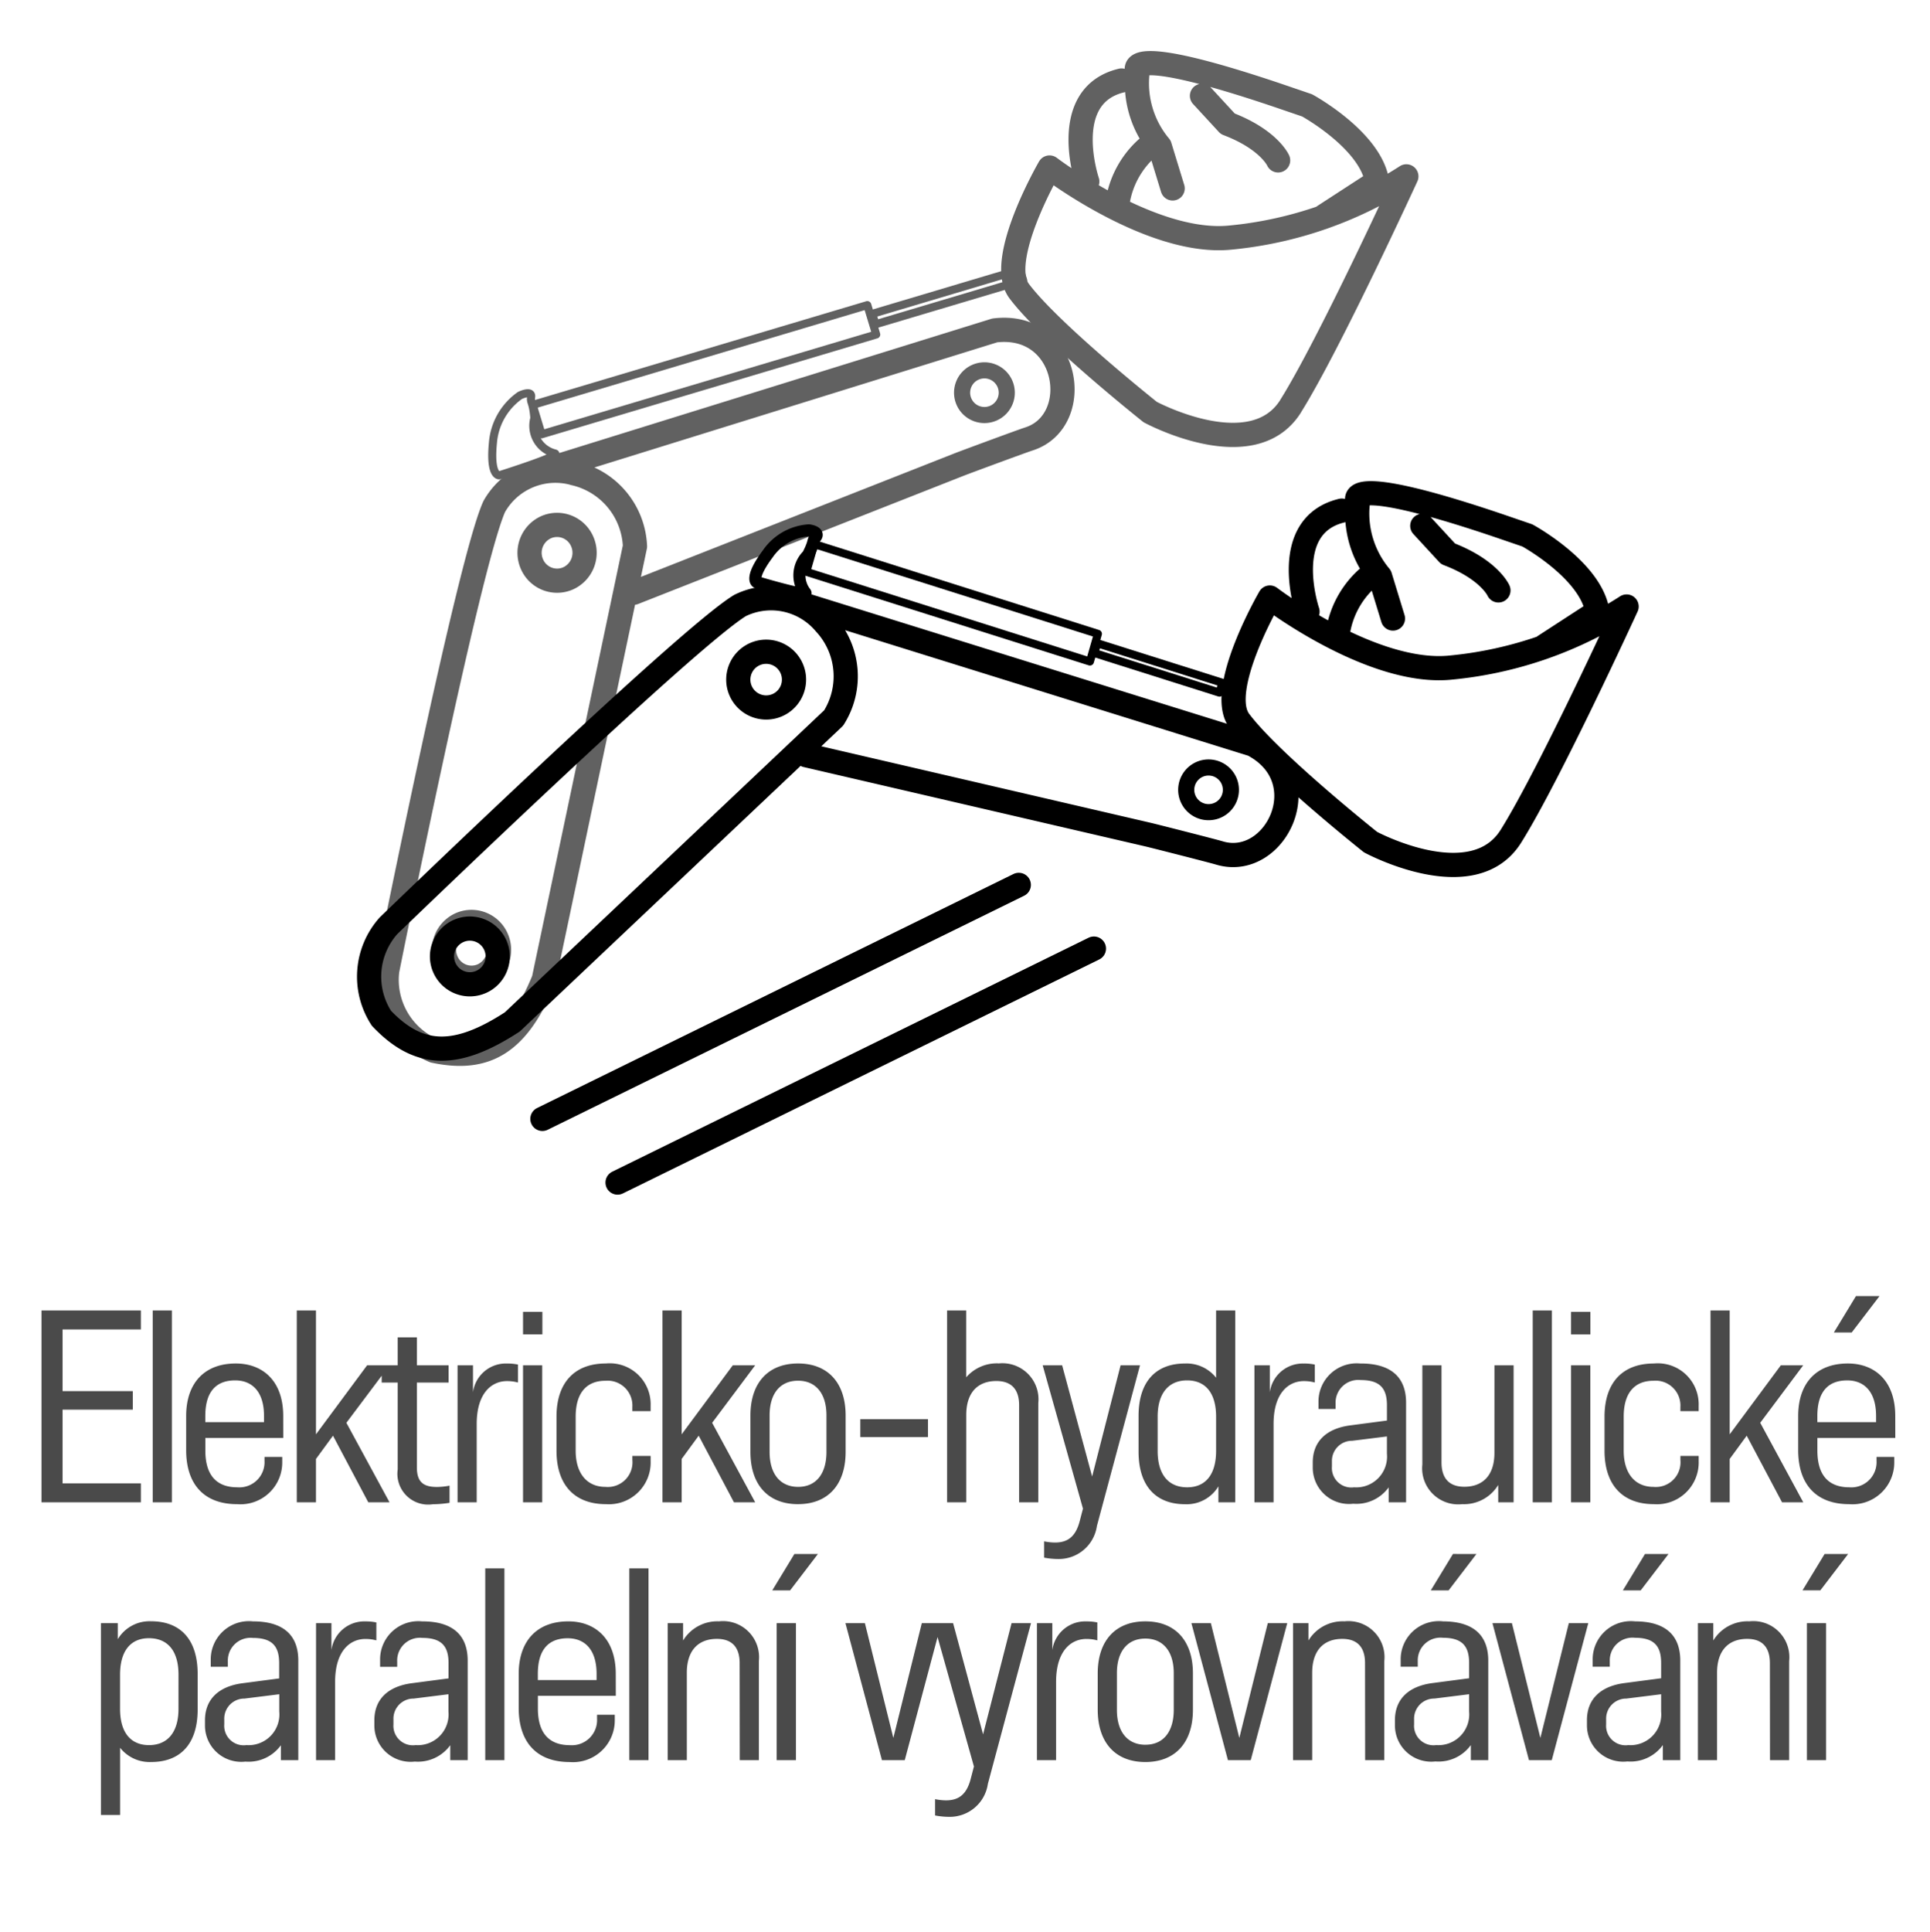
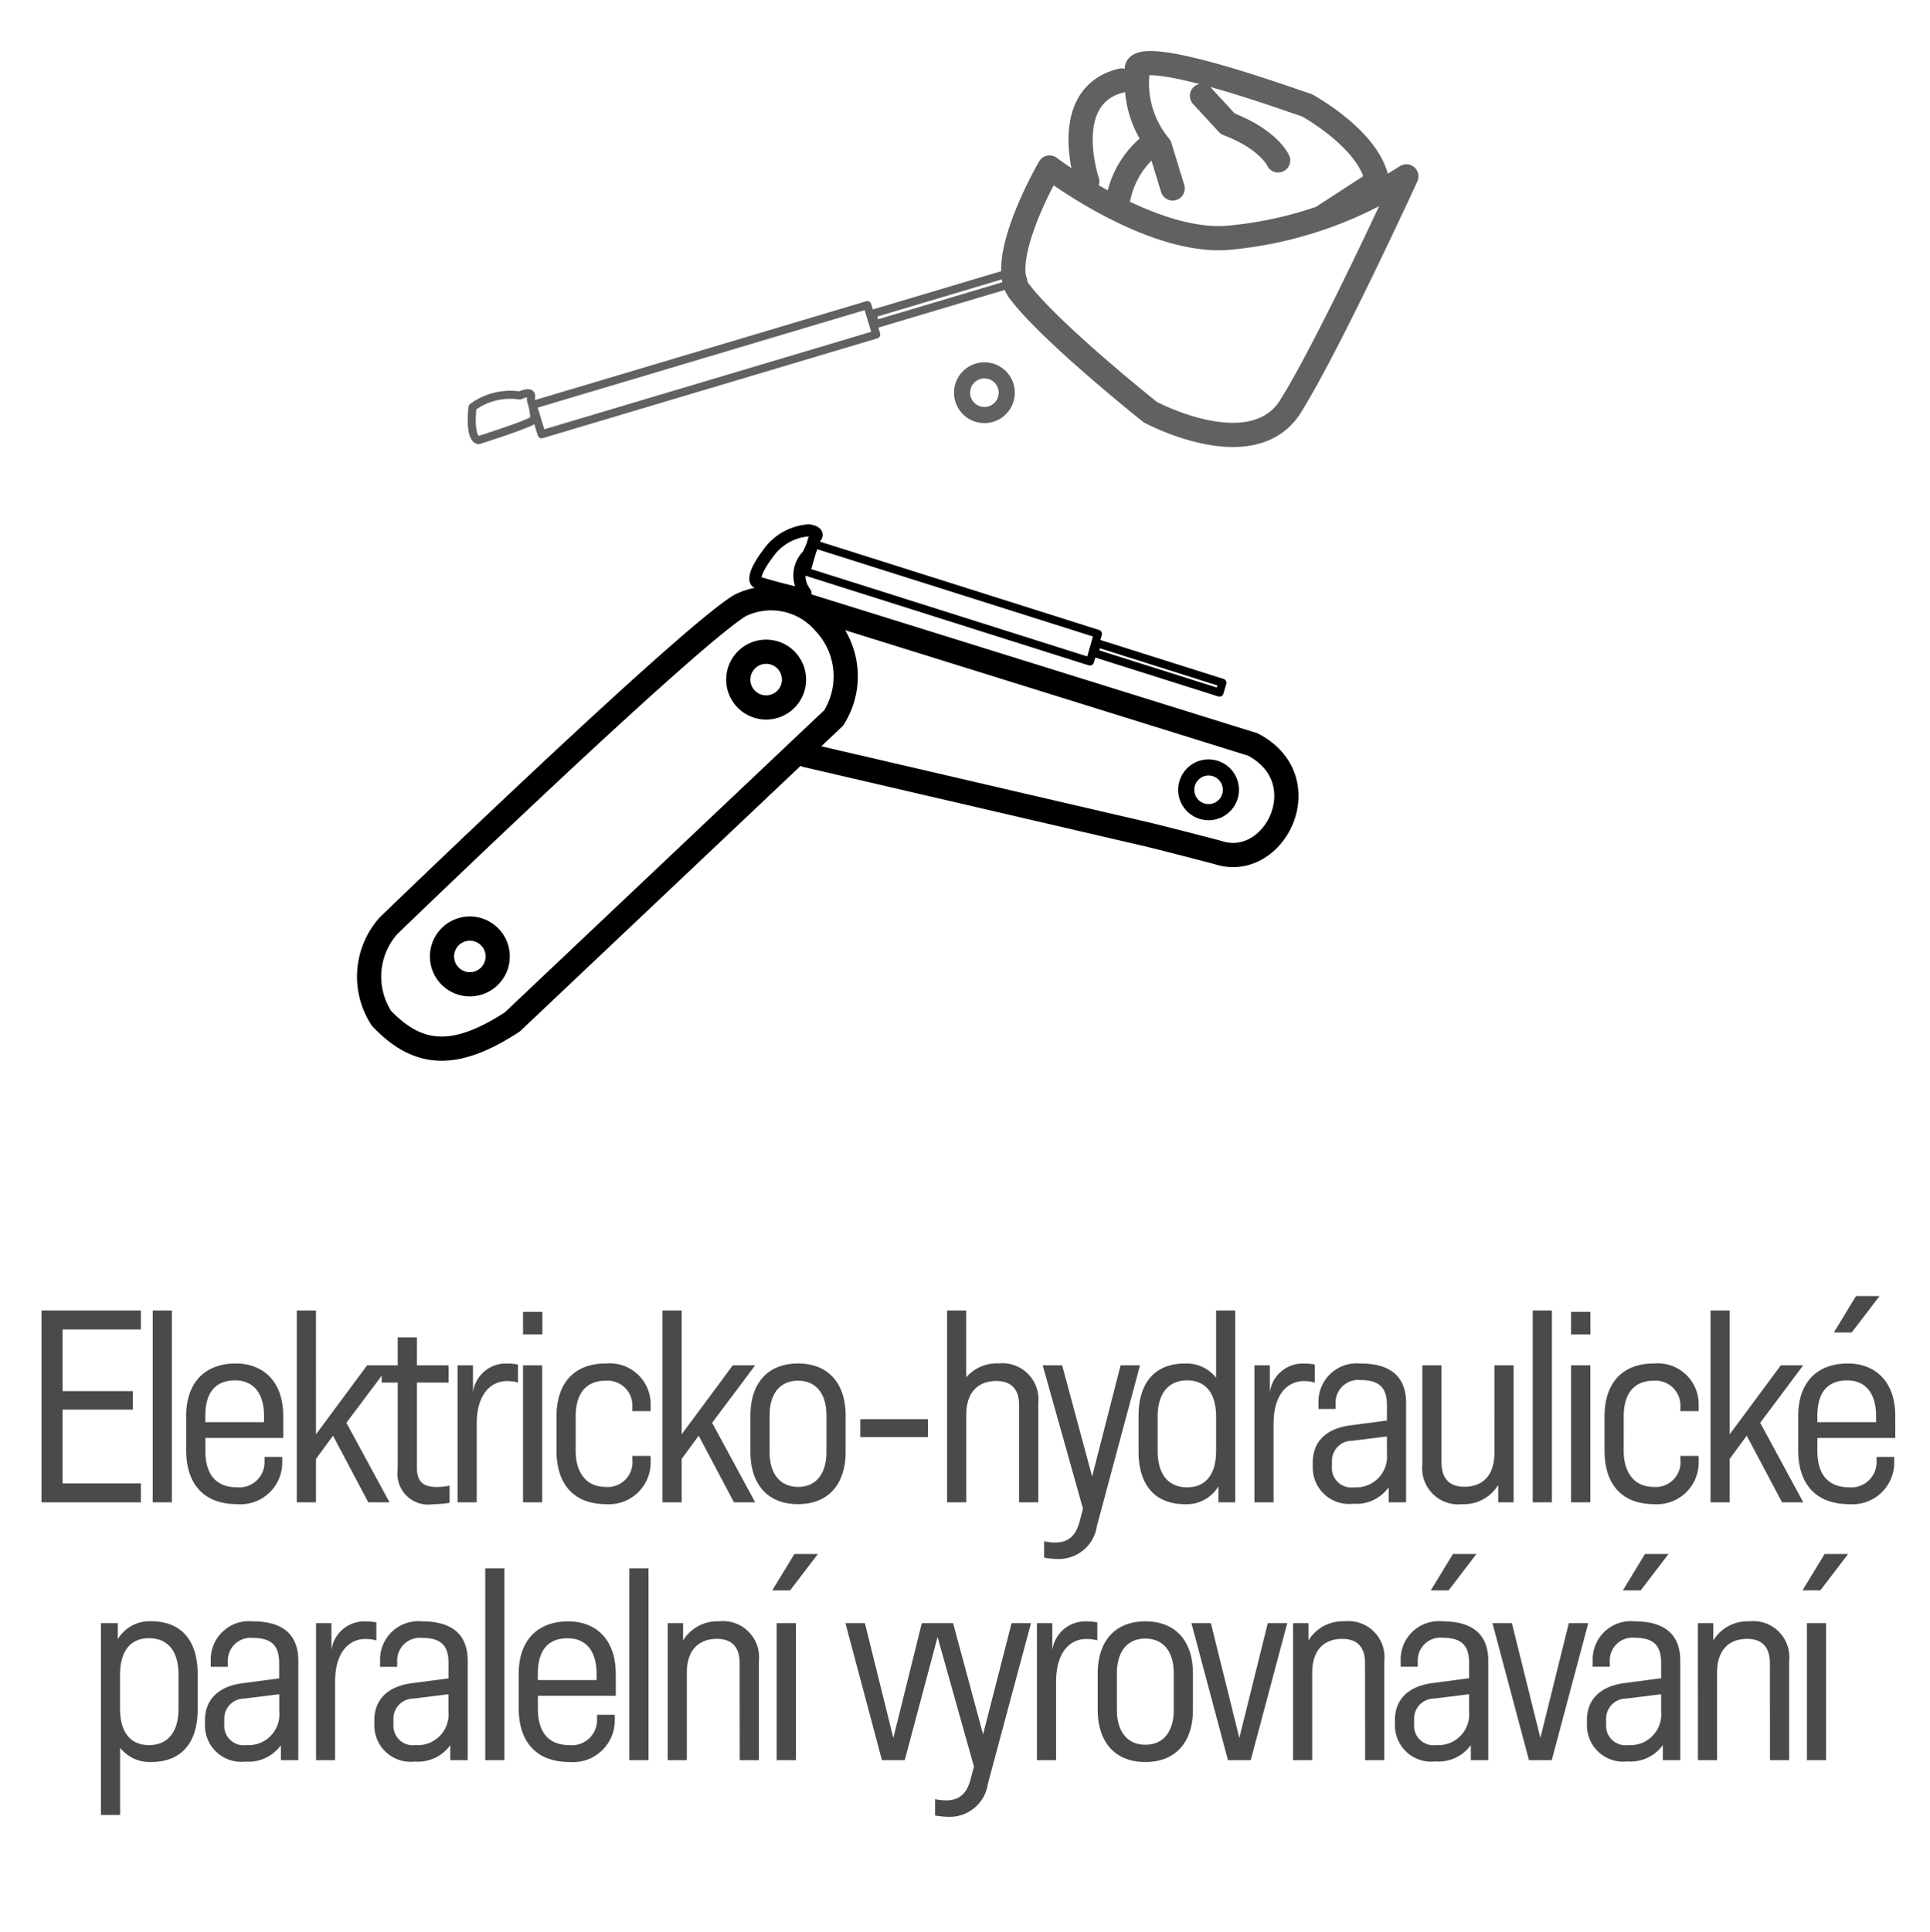
<svg xmlns="http://www.w3.org/2000/svg" id="Group_3973" data-name="Group 3973" width="119.778" height="119.855" viewBox="0 0 119.778 119.855">
  <rect id="Rectangle_21" data-name="Rectangle 21" width="119.778" height="119.855" rx="12" transform="translate(0 0)" fill="none" />
-   <path id="Path_26" data-name="Path 26" d="M25,21.234c.05-.027.763-.352.694.1-.055.372.122.268.2,1.309a1.768,1.768,0,0,0,1.272,2.187c.468.125-3.45,1.359-3.45,1.359s-.6.074-.39-2.041A3.972,3.972,0,0,1,25,21.234Zm31.229-7.151-9.163,2.732-.2-.647,9.163-2.732ZM47.112,17.45,26.345,23.642l-.553-1.822L46.56,15.628Z" transform="translate(7.268 3.304)" fill="none" stroke="#616161" stroke-linecap="round" stroke-linejoin="round" stroke-width="0.5" />
-   <path id="Path_27" data-name="Path 27" d="M33.946,32.4l20.233-7.968c.405-.157,3.865-1.438,4.281-1.569,3.456-1.1,2.533-7.3-2.118-6.735L27.778,25m2.443-.013a4.351,4.351,0,0,0-4.942,2.074c-1.613,3.586-6.637,28.777-6.637,28.777a4.767,4.767,0,0,0,2.909,4.989c3.262.691,5.212-.523,6.805-4.422l5.661-26.877A4.853,4.853,0,0,0,30.221,24.991Z" transform="translate(5.391 4.374)" fill="none" stroke="#616161" stroke-linecap="round" stroke-linejoin="round" stroke-width="1.502" />
+   <path id="Path_26" data-name="Path 26" d="M25,21.234c.05-.027.763-.352.694.1-.055.372.122.268.2,1.309c.468.125-3.45,1.359-3.45,1.359s-.6.074-.39-2.041A3.972,3.972,0,0,1,25,21.234Zm31.229-7.151-9.163,2.732-.2-.647,9.163-2.732ZM47.112,17.45,26.345,23.642l-.553-1.822L46.56,15.628Z" transform="translate(7.268 3.304)" fill="none" stroke="#616161" stroke-linecap="round" stroke-linejoin="round" stroke-width="0.5" />
  <path id="Path_28" data-name="Path 28" d="M46.727,18.712a1.386,1.386,0,1,0-.71,1.827A1.387,1.387,0,0,0,46.727,18.712Z" transform="translate(15.636 5.095)" fill="none" stroke="#616161" stroke-miterlimit="10" stroke-width="1" />
-   <path id="Path_29" data-name="Path 29" d="M24.415,50.388a1.7,1.7,0,0,0-2.25-.885,1.743,1.743,0,0,0-.872,2.283,1.7,1.7,0,0,0,2.25.886A1.743,1.743,0,0,0,24.415,50.388Zm5.31-24.634a1.7,1.7,0,0,0-2.25-.886,1.744,1.744,0,0,0-.872,2.285,1.7,1.7,0,0,0,2.25.885A1.742,1.742,0,0,0,29.725,25.754Z" transform="translate(6.409 7.846)" fill="none" stroke="#616161" stroke-linecap="round" stroke-linejoin="round" stroke-width="1.502" />
  <path id="Path_30" data-name="Path 30" d="M44.974,37.712l21.2,4.923c.425.1,4,1.01,4.419,1.136,3.474,1.056,6.234-4.554,2.084-6.728l-28.585-8.9m2.022,1.373a4.365,4.365,0,0,0-5.252-1.1C37.5,30.453,19.04,48.287,19.04,48.287a4.743,4.743,0,0,0-.439,5.745c2.3,2.415,4.593,2.522,8.122.224L46.664,35.4A4.83,4.83,0,0,0,46.117,29.519Z" transform="translate(5.073 9.15)" fill="none" stroke="#000" stroke-linecap="round" stroke-linejoin="round" stroke-width="1.502" />
  <path id="Path_31" data-name="Path 31" d="M56.737,37.1a1.386,1.386,0,1,0-1.621,1.1A1.385,1.385,0,0,0,56.737,37.1Z" transform="translate(19.628 12.168)" fill="none" stroke="#000" stroke-miterlimit="10" stroke-width="1" />
  <path id="Path_32" data-name="Path 32" d="M24.484,49.561a1.728,1.728,0,1,0-2.022,1.374A1.728,1.728,0,0,0,24.484,49.561Zm18.39-17.174a1.729,1.729,0,1,0-2.022,1.373A1.727,1.727,0,0,0,42.874,32.387Z" transform="translate(6.373 10.106)" fill="none" stroke="#000" stroke-linecap="round" stroke-linejoin="round" stroke-width="1.502" />
  <path id="Path_33" data-name="Path 33" d="M62.821,34.787,55.056,32.33l.175-.61L63,34.177Zm-8.041-1.931-17.6-5.567.494-1.718,17.6,5.568Z" transform="translate(12.862 8.189)" fill="none" stroke="#000" stroke-linecap="round" stroke-linejoin="round" stroke-width="0.5" />
  <path id="Path_34" data-name="Path 34" d="M38.239,24.965c.048,0,.691.1.429.424-.213.261-.043.269-.482,1.115a1.757,1.757,0,0,0-.161,2.328c.265.328-3.014-.652-3.014-.652s-.449-.241.7-1.778A3.366,3.366,0,0,1,38.239,24.965Z" transform="translate(11.954 7.942)" fill="none" stroke="#000" stroke-linecap="round" stroke-linejoin="round" stroke-width="0.75" />
-   <path id="Path_35" data-name="Path 35" d="M72.522,29.351s-.572-1.3-3.125-2.271l-1.6-1.735M62.8,24.4c-3.931.944-2.126,6.268-2.126,6.268m1.875,1.359a5.678,5.678,0,0,1,1.816-3.414m11,4.2,3.3-2.144c-.412-2.586-4.346-4.729-4.346-4.729l-1.729-.592c-10.032-3.4-8.79-1.494-8.79-1.494a6.1,6.1,0,0,0,1.376,4.628l.8,2.614M73.3,44.6c2.388-3.812,7.177-14.25,7.177-14.25a24.33,24.33,0,0,1-10.861,3.784c-4.884.541-11.28-4.341-11.28-4.341S55,35.529,56.449,37.457c1.935,2.582,8.136,7.512,8.136,7.512S70.929,48.389,73.3,44.6Z" transform="translate(20.472 7.282)" fill="none" stroke="#000" stroke-linecap="round" stroke-linejoin="round" stroke-width="1.502" />
-   <path id="Path_36" data-name="Path 36" d="M30.165,59.117,59.727,44.6M25.5,55.166,55.065,40.647" transform="translate(8.162 14.257)" fill="none" stroke="#000" stroke-linecap="round" stroke-linejoin="round" stroke-width="1.502" />
  <path id="Path_37" data-name="Path 37" d="M62.773,10.326s-.572-1.3-3.125-2.271l-1.6-1.735m-4.993-.95c-3.931.944-2.126,6.268-2.126,6.268M52.8,13a5.68,5.68,0,0,1,1.816-3.415m11,4.2,3.3-2.144C68.5,9.056,64.57,6.912,64.57,6.912l-1.728-.59c-10.034-3.4-8.791-1.5-8.791-1.5a6.1,6.1,0,0,0,1.376,4.63l.8,2.614m7.327,13.5c2.39-3.811,7.178-14.248,7.178-14.248A24.34,24.34,0,0,1,59.87,15.11c-4.885.541-11.282-4.342-11.282-4.342S45.255,16.5,46.7,18.433c1.935,2.581,8.136,7.51,8.136,7.51S61.179,29.364,63.553,25.574Z" transform="translate(16.548 -0.375)" fill="none" stroke="#616161" stroke-linecap="round" stroke-linejoin="round" stroke-width="1.502" />
  <path id="Path_6478" data-name="Path 6478" d="M8.947,5.1H2.778V17H8.947V15.827H4.087V11.251H8.446V10.1H4.087V6.273h4.86Zm.733,0V17h1.19V5.1Zm8.1,6.549c0-2.225-1.311-3.262-2.944-3.262-1.933,0-3.08,1.2-3.08,3.264v2.115c0,2.076,1.074,3.35,3.17,3.35a2.593,2.593,0,0,0,2.793-2.621l0-.313h-1.1l0,.248a1.565,1.565,0,0,1-1.69,1.639c-1.156,0-1.982-.609-1.982-2.278v-.785h4.835ZM14.8,9.435c1,0,1.788.643,1.788,2.213v.379H12.944v-.379c0-1.646.789-2.213,1.856-2.213ZM22.986,8.5l-3.174,4.283V5.1h-1.19V17h1.19V14.31l1.057-1.443L23.059,17h1.318L21.7,12.067,24.376,8.5Zm4.328,7.548c-.84,0-1.239-.311-1.239-1.214V9.571h1.97V8.5h-1.97V6.765h-1.19V8.5h-.993V9.571h.993v5.387a1.911,1.911,0,0,0,2.183,2.162,6.885,6.885,0,0,0,1.035-.088V15.967a4.3,4.3,0,0,1-.789.081Zm4.364-7.659a2.059,2.059,0,0,0-2.121,1.783V8.5H28.6V17h1.188V12.141c0-1.921.927-2.662,1.882-2.662a2.553,2.553,0,0,1,.678.088V8.454a3.19,3.19,0,0,0-.671-.065Zm.985-3.207v1.4h1.2v-1.4Zm0,3.317V17h1.19V8.5Zm7.919,2.843,0-.34a2.538,2.538,0,0,0-2.774-2.616c-1.991,0-3.068,1.234-3.068,3.3V13.8c0,2.076,1.078,3.315,3.07,3.315a2.592,2.592,0,0,0,2.773-2.679l0-.313H39.449l0,.248a1.532,1.532,0,0,1-1.673,1.672c-1.149,0-1.846-.84-1.846-2.244V11.683c0-1.52.719-2.225,1.844-2.225a1.541,1.541,0,0,1,1.674,1.632l0,.253Zm5.1-2.843-3.174,4.283V5.1h-1.19V17h1.19V14.31l1.057-1.443L45.754,17h1.318L44.4,12.067,47.071,8.5Zm4.048,8.615c1.856,0,2.954-1.205,2.954-3.247V11.616c0-2.03-1.1-3.23-2.954-3.23s-2.954,1.2-2.954,3.23v2.252C46.774,15.91,47.872,17.115,49.728,17.115Zm0-1.071c-1.108-.005-1.764-.807-1.764-2.164V11.6c0-1.348.656-2.145,1.764-2.145s1.764.8,1.764,2.145v2.278c0,1.365-.656,2.169-1.764,2.164Zm8.065-4.2h-4.2v1.11h4.2Zm4.372-3.464a2.524,2.524,0,0,0-2,.865V5.1H58.98v6.071h0V17H60.17V12.48h0v-.9c0-1.45.77-2.106,1.867-2.106.93,0,1.413.512,1.413,1.5v1h0V17h1.19V10.848a2.239,2.239,0,0,0-2.48-2.463ZM67.981,15.4,66.12,8.5H64.913l2.5,8.894-.206.786c-.267,1.013-.8,1.316-1.536,1.316a3.477,3.477,0,0,1-.67-.075v1.012a4.827,4.827,0,0,0,.858.085,2.389,2.389,0,0,0,2.419-2.05L70.953,8.5H69.748Zm7.694-6.129a2.335,2.335,0,0,0-1.931-.883c-1.778,0-2.881,1.088-2.881,3.257V13.85c0,2.172,1.1,3.265,2.881,3.269a2.3,2.3,0,0,0,2.075-1.11V17h1.046V5.1h-1.19Zm0,4.531c0,1.5-.673,2.271-1.8,2.268s-1.827-.753-1.827-2.261V11.686c0-1.5.719-2.251,1.827-2.251,1.127,0,1.8.765,1.8,2.258Zm5.455-5.411a2.059,2.059,0,0,0-2.121,1.783V8.5h-.955V17h1.188V12.141c0-1.921.926-2.662,1.882-2.662a2.553,2.553,0,0,1,.678.088V8.454a3.19,3.19,0,0,0-.671-.065Zm3.524,0a2.372,2.372,0,0,0-2.625,2.319v.5h1.061v-.347A1.409,1.409,0,0,1,84.65,9.415c1.237,0,1.628.556,1.628,1.569v.943l-2.28.3c-1.479.194-2.324,1-2.324,2.3v.323a2.251,2.251,0,0,0,2.511,2.239,2.476,2.476,0,0,0,2.2-1.016V17h1.081l0-6.174c0-1.715-1.083-2.439-2.813-2.439Zm-.411,7.678a1.207,1.207,0,0,1-1.379-1.285v-.32a1.245,1.245,0,0,1,1.258-1.281l2.155-.269v1.067a1.911,1.911,0,0,1-2.035,2.089Zm8.706-2.14c0,1.45-.77,2.106-1.867,2.106-.93,0-1.413-.512-1.417-1.5V8.5h-1.19v6.152a2.239,2.239,0,0,0,2.48,2.463,2.487,2.487,0,0,0,2.229-1.19V17h.955V8.5H92.951ZM95.326,5.1V17h1.19V5.1Zm2.379.083v1.4h1.2v-1.4Zm0,3.317V17H98.9V8.5Zm7.919,2.843,0-.34a2.538,2.538,0,0,0-2.774-2.616c-1.991,0-3.068,1.234-3.068,3.3V13.8c0,2.076,1.078,3.315,3.07,3.315a2.592,2.592,0,0,0,2.773-2.679l0-.313h-1.134l0,.248a1.532,1.532,0,0,1-1.673,1.672c-1.149,0-1.846-.84-1.846-2.244V11.683c0-1.52.719-2.225,1.844-2.225a1.541,1.541,0,0,1,1.674,1.632l0,.253Zm5.1-2.843-3.174,4.283V5.1h-1.19V17h1.19V14.31l1.057-1.443L110.8,17h1.317l-2.672-4.934L112.113,8.5Zm4.663-4.294-1.372,2.258h1.107l1.726-2.258Zm2.438,7.443c0-2.225-1.311-3.262-2.944-3.262-1.933,0-3.08,1.2-3.08,3.264v2.115c0,2.076,1.074,3.35,3.17,3.35a2.593,2.593,0,0,0,2.793-2.621l0-.313h-1.1l0,.248a1.565,1.565,0,0,1-1.69,1.639c-1.156,0-1.982-.609-1.982-2.278v-.785h4.835Zm-2.978-2.213c1,0,1.788.643,1.788,2.213v.379h-3.645v-.379c0-1.646.789-2.213,1.856-2.213ZM9.588,24.381a2.3,2.3,0,0,0-2.075,1.111V24.5H6.467V36.4h1.19V32.231a2.334,2.334,0,0,0,1.931.883c1.778,0,2.881-1.088,2.881-3.257V27.65c0-2.173-1.1-3.266-2.881-3.269Zm1.692,5.434c0,1.5-.719,2.251-1.827,2.251-1.127,0-1.8-.765-1.8-2.257V27.7c0-1.5.673-2.271,1.8-2.268s1.828.753,1.828,2.261Zm4.627-5.428a2.372,2.372,0,0,0-2.625,2.319v.5h1.061v-.347A1.409,1.409,0,0,1,15.9,25.415c1.237,0,1.628.556,1.628,1.569v.943l-2.28.3c-1.479.194-2.324,1-2.324,2.3v.323a2.251,2.251,0,0,0,2.511,2.239,2.476,2.476,0,0,0,2.2-1.016V33h1.081l0-6.174c0-1.715-1.083-2.439-2.813-2.439ZM15.5,32.064a1.207,1.207,0,0,1-1.379-1.285v-.32a1.245,1.245,0,0,1,1.258-1.281l2.155-.269v1.067A1.911,1.911,0,0,1,15.5,32.065Zm7.393-7.675a2.059,2.059,0,0,0-2.121,1.783V24.5h-.955V33H21V28.141c0-1.921.927-2.662,1.882-2.662a2.553,2.553,0,0,1,.678.088V24.454a3.19,3.19,0,0,0-.671-.065Zm3.524,0a2.372,2.372,0,0,0-2.625,2.319v.5h1.061v-.347a1.409,1.409,0,0,1,1.559-1.448c1.237,0,1.628.556,1.628,1.569v.943l-2.28.3c-1.479.194-2.324,1-2.324,2.3v.323a2.251,2.251,0,0,0,2.511,2.239,2.476,2.476,0,0,0,2.2-1.016V33h1.081l0-6.174c0-1.715-1.083-2.439-2.813-2.439ZM26,32.064a1.207,1.207,0,0,1-1.379-1.285v-.32a1.245,1.245,0,0,1,1.258-1.281l2.155-.269v1.067A1.911,1.911,0,0,1,26,32.065ZM30.318,21.1V33h1.19V21.1Zm8.1,6.549c0-2.225-1.311-3.262-2.944-3.262-1.933,0-3.08,1.2-3.08,3.264v2.115c0,2.076,1.074,3.35,3.17,3.35a2.593,2.593,0,0,0,2.793-2.621l0-.313h-1.1l0,.248a1.565,1.565,0,0,1-1.69,1.639c-1.156,0-1.982-.609-1.982-2.278v-.785h4.835Zm-2.978-2.213c1,0,1.788.643,1.788,2.213v.379H33.582v-.379c0-1.646.789-2.213,1.856-2.213ZM39.26,21.1V33h1.19V21.1Zm5.564,3.285a2.486,2.486,0,0,0-2.228,1.19V24.5H41.64V33h1.188V28.48h0v-.9c0-1.45.77-2.106,1.866-2.106.93,0,1.413.512,1.413,1.5L46.114,33H47.3V26.848a2.239,2.239,0,0,0-2.48-2.463Zm4.681-4.179-1.373,2.258H49.24l1.725-2.258Zm-1.1,4.294V33H49.6V24.5Zm7.24,7.12L53.88,24.5H52.673L54.939,33h1.414l2.266-8.5H57.412Zm5.569-.222-1.861-6.9H58.147l2.5,8.894-.206.786c-.267,1.013-.8,1.316-1.536,1.316a3.477,3.477,0,0,1-.67-.075v1.012a4.827,4.827,0,0,0,.858.085,2.389,2.389,0,0,0,2.419-2.05L64.187,24.5H62.982Zm6.418-7.009a2.059,2.059,0,0,0-2.121,1.783V24.5h-.955V33h1.188V28.141c0-1.921.926-2.662,1.882-2.662a2.553,2.553,0,0,1,.678.088V24.454a3.19,3.19,0,0,0-.671-.065Zm3.651,8.726c1.856,0,2.954-1.205,2.954-3.247V27.616c0-2.03-1.1-3.23-2.954-3.23s-2.954,1.2-2.954,3.23v2.252C68.33,31.91,69.428,33.115,71.284,33.115Zm0-1.071c-1.108-.005-1.764-.807-1.764-2.164V27.6c0-1.348.656-2.145,1.764-2.145s1.764.8,1.764,2.145v2.278c0,1.365-.656,2.169-1.764,2.164Zm5.833-.424L75.351,24.5H74.144L76.41,33h1.414l2.266-8.5H78.883Zm6.518-7.236a2.486,2.486,0,0,0-2.228,1.19V24.5h-.955V33h1.188V28.48h0v-.9c0-1.45.77-2.106,1.866-2.106.93,0,1.413.512,1.413,1.5L84.925,33h1.19V26.848a2.239,2.239,0,0,0-2.48-2.463Zm6.742-4.179L89,22.464h1.107l1.726-2.258Zm-.622,4.18A2.372,2.372,0,0,0,87.13,26.7v.5h1.061v-.347a1.409,1.409,0,0,1,1.559-1.448c1.237,0,1.628.556,1.628,1.569v.943l-2.28.3c-1.479.194-2.324,1-2.324,2.3v.323a2.251,2.251,0,0,0,2.511,2.239,2.476,2.476,0,0,0,2.2-1.016V33h1.081l0-6.174c0-1.715-1.083-2.439-2.813-2.439Zm-.411,7.678a1.207,1.207,0,0,1-1.379-1.285v-.32a1.245,1.245,0,0,1,1.258-1.281l2.155-.269v1.067a1.911,1.911,0,0,1-2.035,2.089ZM95.8,31.62,94.034,24.5H92.827L95.093,33h1.414l2.266-8.5H97.566Zm6.494-11.414-1.373,2.258h1.107l1.726-2.258Zm-.622,4.18A2.372,2.372,0,0,0,99.047,26.7v.5h1.061v-.347a1.409,1.409,0,0,1,1.559-1.448c1.237,0,1.628.556,1.628,1.569v.943l-2.28.3c-1.479.194-2.324,1-2.324,2.3v.323a2.251,2.251,0,0,0,2.511,2.239,2.476,2.476,0,0,0,2.2-1.016V33h1.081l0-6.174c0-1.715-1.083-2.439-2.813-2.439Zm-.411,7.678a1.207,1.207,0,0,1-1.379-1.285v-.32a1.245,1.245,0,0,1,1.258-1.281l2.155-.269v1.067a1.911,1.911,0,0,1-2.035,2.089Zm7.5-7.68a2.486,2.486,0,0,0-2.228,1.19V24.5h-.955V33h1.188V28.48h0v-.9c0-1.45.77-2.106,1.866-2.106.93,0,1.413.512,1.413,1.5L110.051,33h1.19V26.848a2.239,2.239,0,0,0-2.48-2.463Zm4.681-4.179-1.373,2.258h1.107l1.726-2.258Zm-1.1,4.294V33h1.19V24.5Z" transform="translate(-0.203 76.213)" fill="#4a4a4a" />
</svg>